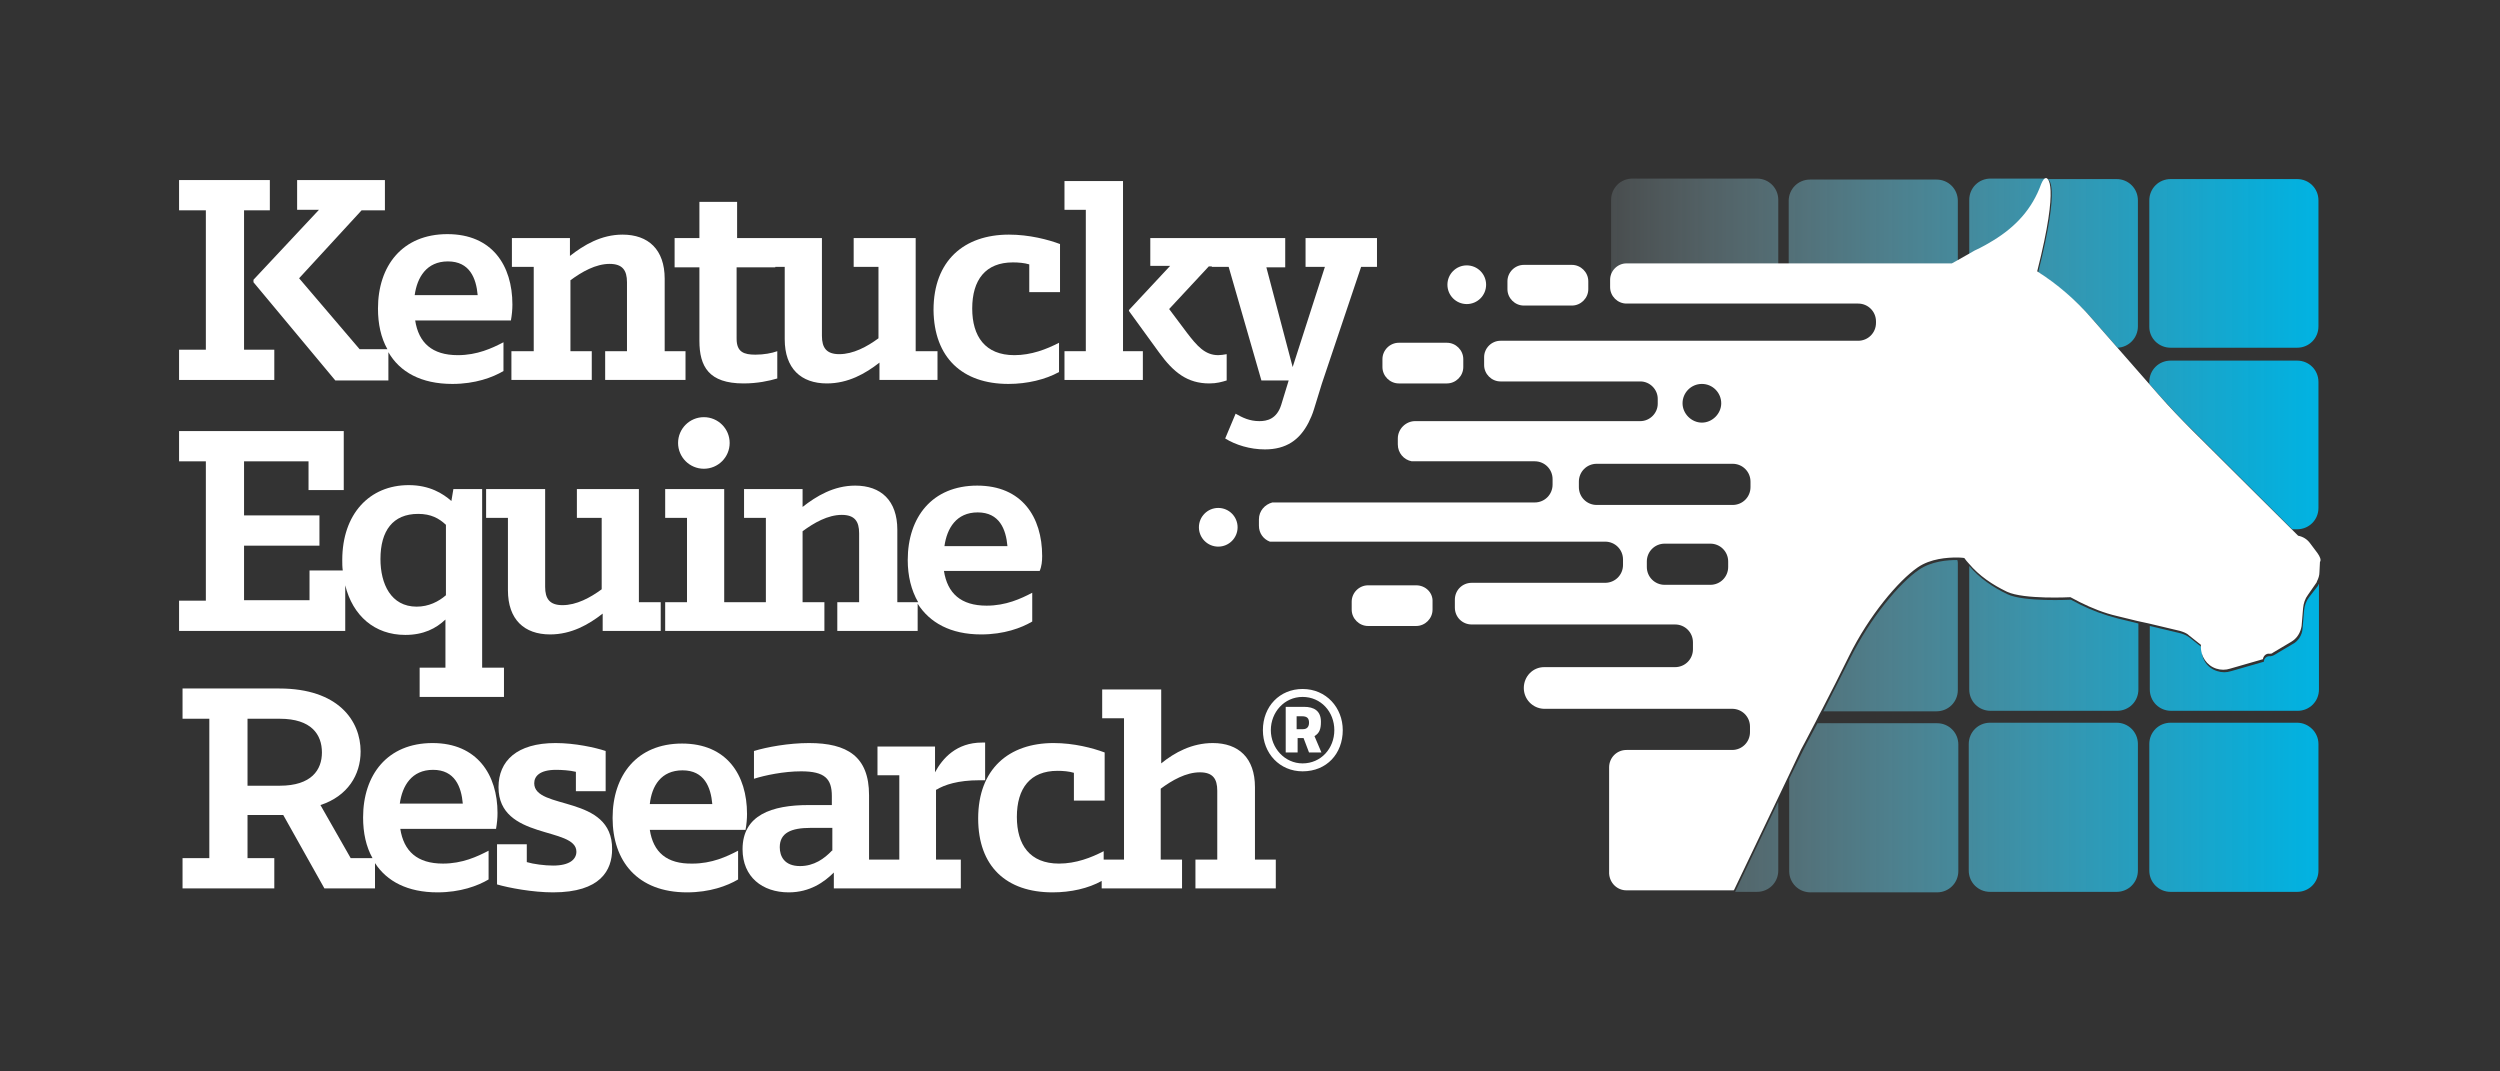
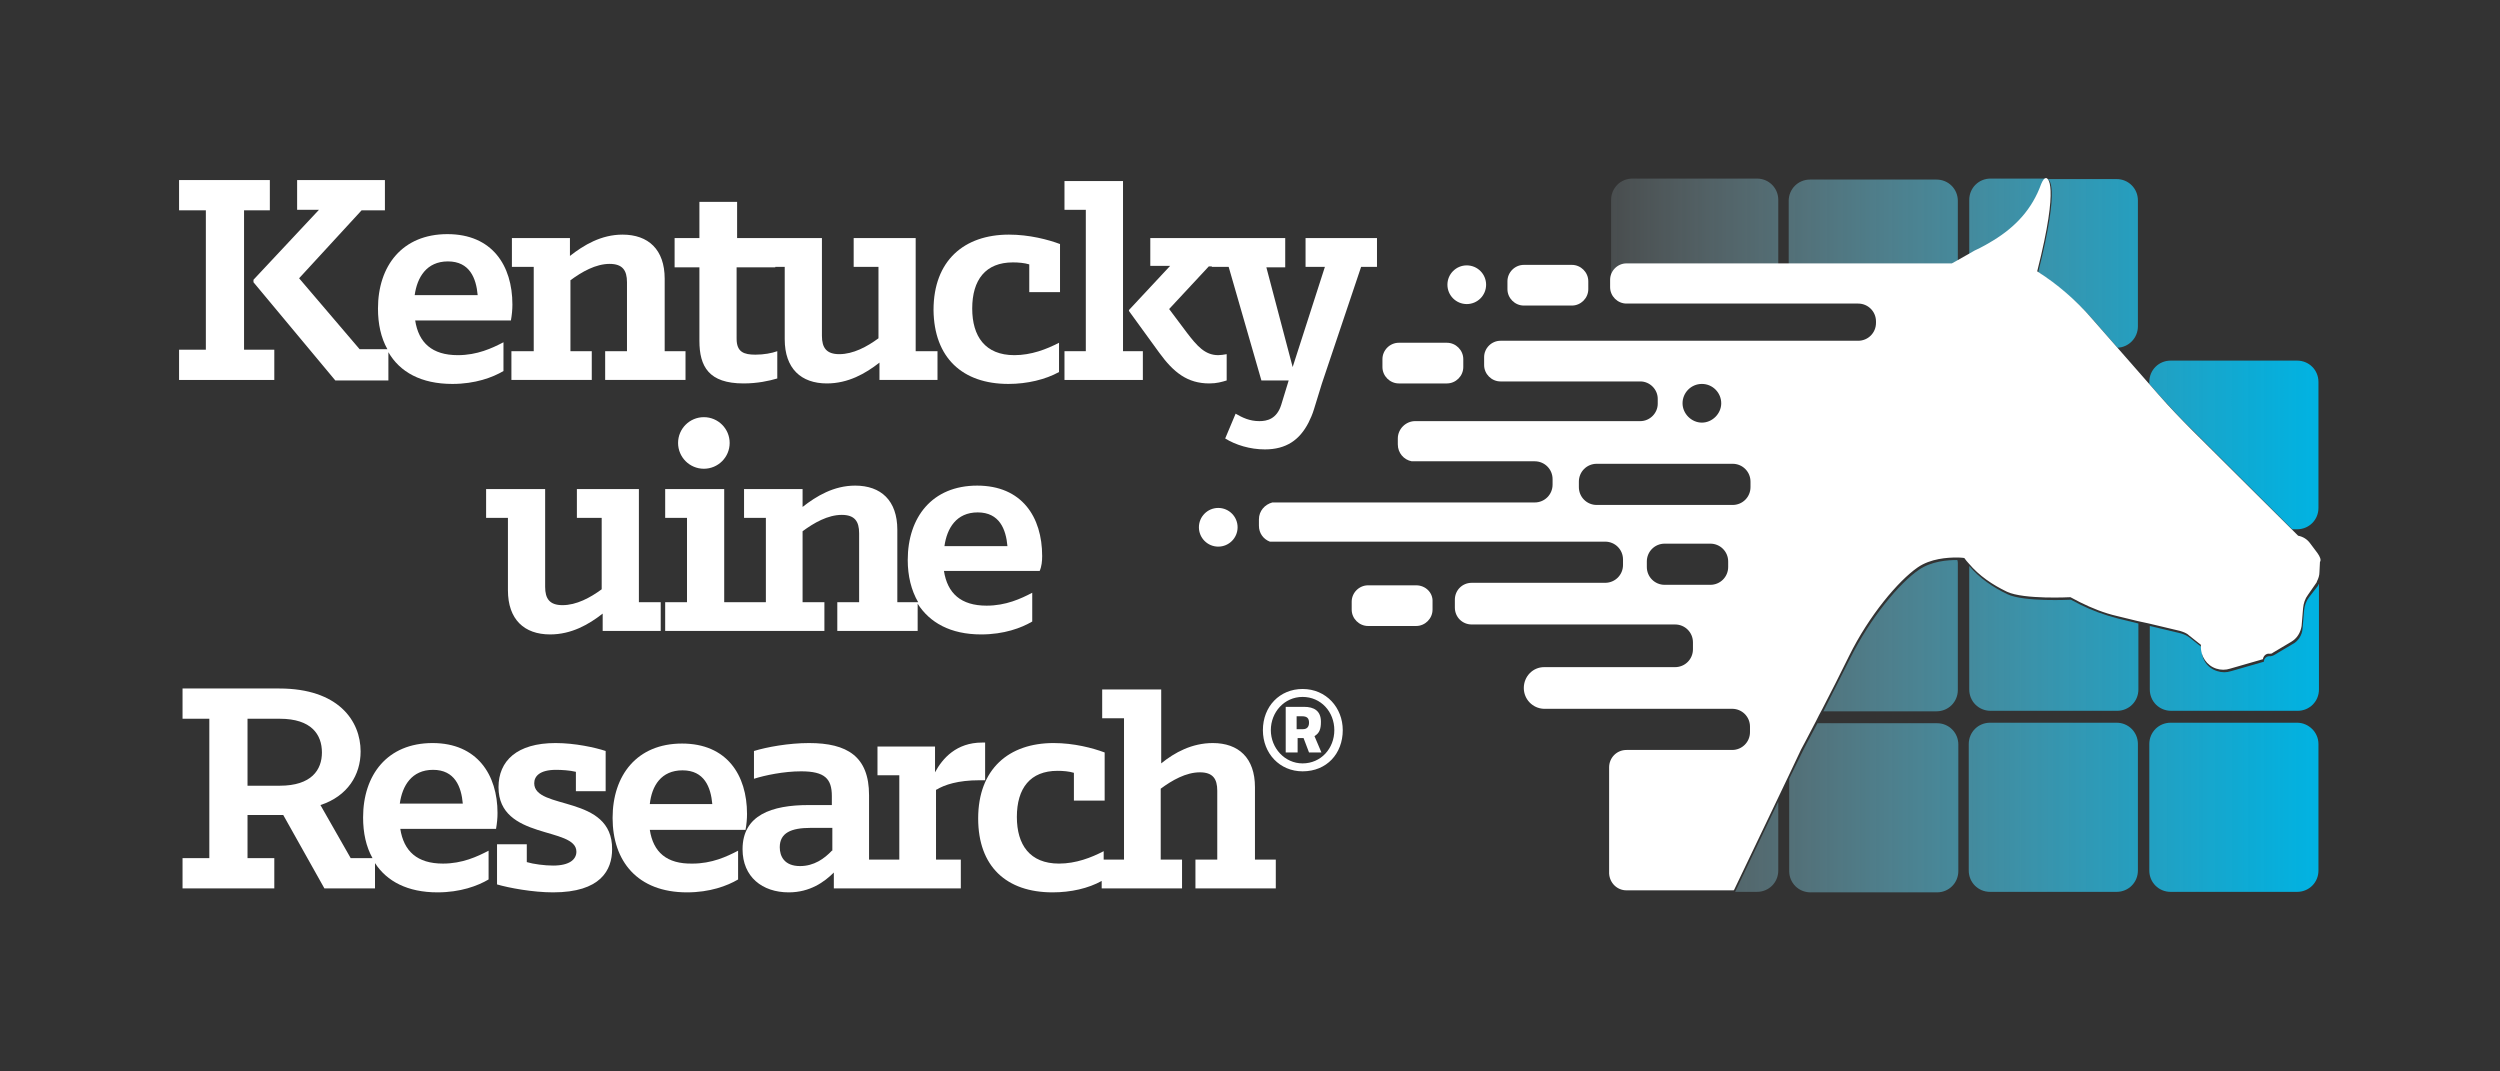
<svg xmlns="http://www.w3.org/2000/svg" version="1.1" id="Layer_1" x="0px" y="0px" viewBox="0 0 504 216" style="enable-background:new 0 0 504 216;" xml:space="preserve">
  <rect x="0" y="0" width="504" height="216" fill="#333333" stroke="none" />
  <style type="text/css">
	.st0{fill:none;}
	.st1{fill:url(#SVGID_1_);}
	.st2{fill:url(#SVGID_2_);}
	.st3{fill:url(#SVGID_3_);}
	.st4{fill:url(#SVGID_4_);}
	.st5{fill:url(#SVGID_5_);}
	.st6{fill:url(#SVGID_6_);}
	.st7{fill:url(#SVGID_7_);}
	.st8{fill:url(#SVGID_8_);}
	.st9{fill:url(#SVGID_9_);}
	.st10{fill:url(#SVGID_10_);}
	.st11{fill:url(#SVGID_11_);}
	.st12{fill:url(#SVGID_12_);}
	.st13{fill:url(#SVGID_13_);}
	.st14{fill:#FFFFFF;}
</style>
  <path class="st0" d="M83.9,122.2c2.4,0,4.4-0.9,5.9-2.3v-14.2c-1.4-1.3-3-2.2-5.6-2.2c-5,0-7.6,3.4-7.6,9.1  C76.7,117.7,78.7,122.2,83.9,122.2z" />
  <path class="st0" d="M137.6,155.3c-4.3,0-6.2,3.2-6.7,6.8h12.6C143.3,158.6,142,155.3,137.6,155.3z" />
  <path class="st0" d="M56.4,144.9h-6.5v13.5h6.5c6.4,0,8.5-3.2,8.5-6.8C64.9,148.2,62.7,144.9,56.4,144.9z" />
  <path class="st0" d="M90.3,52.7c-4.3,0-6.2,3.2-6.7,6.8h12.6C96,56.1,94.7,52.7,90.3,52.7z" />
  <path class="st0" d="M87.3,155.3c-4.3,0-6.2,3.2-6.7,6.8h12.6C93,158.6,91.7,155.3,87.3,155.3z" />
  <path class="st0" d="M197.1,103.3c-4.3,0-6.2,3.2-6.7,6.8H203C202.8,106.7,201.4,103.3,197.1,103.3z" />
  <path class="st0" d="M157.2,170.8c0,1.8,0.9,3.8,4.1,3.8c2.8,0,4.9-1.5,6.4-3.1v-4.6h-4.4C159.5,166.9,157.2,167.9,157.2,170.8z" />
  <g>
    <linearGradient id="SVGID_1_" gradientUnits="userSpaceOnUse" x1="467.779" y1="170.654" x2="301.607" y2="170.654">
      <stop offset="0" style="stop-color:#00B3E3" />
      <stop offset="8.489490e-02" style="stop-color:#09B6E4;stop-opacity:0.915" />
      <stop offset="0.224" style="stop-color:#21BDE7;stop-opacity:0.776" />
      <stop offset="0.399" style="stop-color:#49C9EB;stop-opacity:0.602" />
      <stop offset="0.603" style="stop-color:#80D9F1;stop-opacity:0.397" />
      <stop offset="0.83" style="stop-color:#C6EEF9;stop-opacity:0.17" />
      <stop offset="1" style="stop-color:#FFFFFF;stop-opacity:0" />
    </linearGradient>
    <path class="st1" d="M354.2,179.8c2.4,0,4.3-1.9,4.3-4.3v-13.9l-8.7,18.2H354.2z" />
    <linearGradient id="SVGID_2_" gradientUnits="userSpaceOnUse" x1="467.779" y1="46.379" x2="301.607" y2="46.379">
      <stop offset="0" style="stop-color:#00B3E3" />
      <stop offset="8.489490e-02" style="stop-color:#09B6E4;stop-opacity:0.915" />
      <stop offset="0.224" style="stop-color:#21BDE7;stop-opacity:0.776" />
      <stop offset="0.399" style="stop-color:#49C9EB;stop-opacity:0.602" />
      <stop offset="0.603" style="stop-color:#80D9F1;stop-opacity:0.397" />
      <stop offset="0.83" style="stop-color:#C6EEF9;stop-opacity:0.17" />
      <stop offset="1" style="stop-color:#FFFFFF;stop-opacity:0" />
    </linearGradient>
    <path class="st2" d="M328.2,53.3h30.3v-13c0-2.4-1.9-4.3-4.3-4.3h-25.1c-2.4,0-4.3,1.9-4.3,4.3v16.3   C324.8,54.8,326.3,53.3,328.2,53.3z" />
    <linearGradient id="SVGID_3_" gradientUnits="userSpaceOnUse" x1="467.779" y1="44.754" x2="301.607" y2="44.754">
      <stop offset="0" style="stop-color:#00B3E3" />
      <stop offset="8.489490e-02" style="stop-color:#09B6E4;stop-opacity:0.915" />
      <stop offset="0.224" style="stop-color:#21BDE7;stop-opacity:0.776" />
      <stop offset="0.399" style="stop-color:#49C9EB;stop-opacity:0.602" />
      <stop offset="0.603" style="stop-color:#80D9F1;stop-opacity:0.397" />
      <stop offset="0.83" style="stop-color:#C6EEF9;stop-opacity:0.17" />
      <stop offset="1" style="stop-color:#FFFFFF;stop-opacity:0" />
    </linearGradient>
    <path class="st3" d="M394.7,52.8V40.5c0-2.4-1.9-4.3-4.3-4.3h-25.5c-2.4,0-4.3,1.9-4.3,4.3v12.8h33.1L394.7,52.8z" />
    <linearGradient id="SVGID_4_" gradientUnits="userSpaceOnUse" x1="467.779" y1="162.824" x2="301.607" y2="162.824">
      <stop offset="0" style="stop-color:#00B3E3" />
      <stop offset="8.489490e-02" style="stop-color:#09B6E4;stop-opacity:0.915" />
      <stop offset="0.224" style="stop-color:#21BDE7;stop-opacity:0.776" />
      <stop offset="0.399" style="stop-color:#49C9EB;stop-opacity:0.602" />
      <stop offset="0.603" style="stop-color:#80D9F1;stop-opacity:0.397" />
      <stop offset="0.83" style="stop-color:#C6EEF9;stop-opacity:0.17" />
      <stop offset="1" style="stop-color:#FFFFFF;stop-opacity:0" />
    </linearGradient>
    <path class="st4" d="M360.7,157v18.6c0,2.4,1.9,4.3,4.3,4.3h25.5c2.4,0,4.3-1.9,4.3-4.3v-25.5c0-2.4-1.9-4.3-4.3-4.3h-24.1   c-1.8,3.3-3,5.7-3,5.7L360.7,157z" />
    <linearGradient id="SVGID_5_" gradientUnits="userSpaceOnUse" x1="467.779" y1="53.108" x2="301.607" y2="53.108">
      <stop offset="0" style="stop-color:#00B3E3" />
      <stop offset="8.489490e-02" style="stop-color:#09B6E4;stop-opacity:0.915" />
      <stop offset="0.224" style="stop-color:#21BDE7;stop-opacity:0.776" />
      <stop offset="0.399" style="stop-color:#49C9EB;stop-opacity:0.602" />
      <stop offset="0.603" style="stop-color:#80D9F1;stop-opacity:0.397" />
      <stop offset="0.83" style="stop-color:#C6EEF9;stop-opacity:0.17" />
      <stop offset="1" style="stop-color:#FFFFFF;stop-opacity:0" />
    </linearGradient>
    <path class="st5" d="M410.9,54.9c4.1,2.7,7.8,5.9,11,9.5l5,5.7c2.3-0.1,4.1-2,4.1-4.3V40.4c0-2.4-1.9-4.3-4.3-4.3h-14   C413,36.1,415.5,36.7,410.9,54.9z" />
    <linearGradient id="SVGID_6_" gradientUnits="userSpaceOnUse" x1="467.779" y1="43.785" x2="301.607" y2="43.785">
      <stop offset="0" style="stop-color:#00B3E3" />
      <stop offset="8.489490e-02" style="stop-color:#09B6E4;stop-opacity:0.915" />
      <stop offset="0.224" style="stop-color:#21BDE7;stop-opacity:0.776" />
      <stop offset="0.399" style="stop-color:#49C9EB;stop-opacity:0.602" />
      <stop offset="0.603" style="stop-color:#80D9F1;stop-opacity:0.397" />
      <stop offset="0.83" style="stop-color:#C6EEF9;stop-opacity:0.17" />
      <stop offset="1" style="stop-color:#FFFFFF;stop-opacity:0" />
    </linearGradient>
    <path class="st6" d="M402,48.6c4.6-2.8,7.8-6.4,9.7-11.4c0.2-0.7,0.6-1.2,1-1.2h-11.4c-2.4,0-4.3,1.9-4.3,4.3v11.1l1.4-0.8   C398.4,50.7,400,49.9,402,48.6z" />
    <linearGradient id="SVGID_7_" gradientUnits="userSpaceOnUse" x1="467.779" y1="53.118" x2="301.607" y2="53.118">
      <stop offset="0" style="stop-color:#00B3E3" />
      <stop offset="8.489490e-02" style="stop-color:#09B6E4;stop-opacity:0.915" />
      <stop offset="0.224" style="stop-color:#21BDE7;stop-opacity:0.776" />
      <stop offset="0.399" style="stop-color:#49C9EB;stop-opacity:0.602" />
      <stop offset="0.603" style="stop-color:#80D9F1;stop-opacity:0.397" />
      <stop offset="0.83" style="stop-color:#C6EEF9;stop-opacity:0.17" />
      <stop offset="1" style="stop-color:#FFFFFF;stop-opacity:0" />
    </linearGradient>
-     <path class="st7" d="M437.6,70.1h25.5c2.4,0,4.3-1.9,4.3-4.3V40.4c0-2.4-1.9-4.3-4.3-4.3h-25.5c-2.4,0-4.3,1.9-4.3,4.3v25.5   C433.3,68.2,435.2,70.1,437.6,70.1z" />
    <linearGradient id="SVGID_8_" gradientUnits="userSpaceOnUse" x1="467.779" y1="89.706" x2="301.607" y2="89.706">
      <stop offset="0" style="stop-color:#00B3E3" />
      <stop offset="8.489490e-02" style="stop-color:#09B6E4;stop-opacity:0.915" />
      <stop offset="0.224" style="stop-color:#21BDE7;stop-opacity:0.776" />
      <stop offset="0.399" style="stop-color:#49C9EB;stop-opacity:0.602" />
      <stop offset="0.603" style="stop-color:#80D9F1;stop-opacity:0.397" />
      <stop offset="0.83" style="stop-color:#C6EEF9;stop-opacity:0.17" />
      <stop offset="1" style="stop-color:#FFFFFF;stop-opacity:0" />
    </linearGradient>
    <path class="st8" d="M442.2,86.9l19.9,19.8h1c2.4,0,4.3-1.9,4.3-4.3V77c0-2.4-1.9-4.3-4.3-4.3h-25.5c-2.4,0-4.3,1.9-4.3,4.3v0.4   l2.1,2.4C437.6,82.2,439.8,84.6,442.2,86.9z" />
    <linearGradient id="SVGID_9_" gradientUnits="userSpaceOnUse" x1="467.779" y1="128.129" x2="301.607" y2="128.129">
      <stop offset="0" style="stop-color:#00B3E3" />
      <stop offset="8.489490e-02" style="stop-color:#09B6E4;stop-opacity:0.915" />
      <stop offset="0.224" style="stop-color:#21BDE7;stop-opacity:0.776" />
      <stop offset="0.399" style="stop-color:#49C9EB;stop-opacity:0.602" />
      <stop offset="0.603" style="stop-color:#80D9F1;stop-opacity:0.397" />
      <stop offset="0.83" style="stop-color:#C6EEF9;stop-opacity:0.17" />
      <stop offset="1" style="stop-color:#FFFFFF;stop-opacity:0" />
    </linearGradient>
    <path class="st9" d="M386.8,114.9c-3.9,2.7-9.7,9.6-13.8,17.8c-1.7,3.4-3.7,7.3-5.4,10.7h22.8c2.4,0,4.3-1.9,4.3-4.3v-25.5   c0-0.2,0-0.4-0.1-0.7C392.7,112.9,389.4,113.1,386.8,114.9z" />
    <linearGradient id="SVGID_10_" gradientUnits="userSpaceOnUse" x1="467.779" y1="128.698" x2="301.607" y2="128.698">
      <stop offset="0" style="stop-color:#00B3E3" />
      <stop offset="8.489490e-02" style="stop-color:#09B6E4;stop-opacity:0.915" />
      <stop offset="0.224" style="stop-color:#21BDE7;stop-opacity:0.776" />
      <stop offset="0.399" style="stop-color:#49C9EB;stop-opacity:0.602" />
      <stop offset="0.603" style="stop-color:#80D9F1;stop-opacity:0.397" />
      <stop offset="0.83" style="stop-color:#C6EEF9;stop-opacity:0.17" />
      <stop offset="1" style="stop-color:#FFFFFF;stop-opacity:0" />
    </linearGradient>
    <path class="st10" d="M419.4,121.9l-1.9-1c0,0-9.4,0.5-12.8-1.1c-2.9-1.4-5.6-3.2-7.7-5.7V139c0,2.4,1.9,4.3,4.3,4.3h25.5   c2.4,0,4.3-1.9,4.3-4.3v-13.3l-4.1-1C424.3,124,421.8,123.1,419.4,121.9z" />
    <linearGradient id="SVGID_11_" gradientUnits="userSpaceOnUse" x1="467.779" y1="130.455" x2="301.607" y2="130.455">
      <stop offset="0" style="stop-color:#00B3E3" />
      <stop offset="8.489490e-02" style="stop-color:#09B6E4;stop-opacity:0.915" />
      <stop offset="0.224" style="stop-color:#21BDE7;stop-opacity:0.776" />
      <stop offset="0.399" style="stop-color:#49C9EB;stop-opacity:0.602" />
      <stop offset="0.603" style="stop-color:#80D9F1;stop-opacity:0.397" />
      <stop offset="0.83" style="stop-color:#C6EEF9;stop-opacity:0.17" />
      <stop offset="1" style="stop-color:#FFFFFF;stop-opacity:0" />
    </linearGradient>
    <path class="st11" d="M465.5,120.4c-0.6,0.8-0.9,1.7-1,2.7l-0.3,3.6c-0.1,1.4-0.9,2.6-2.1,3.2l-3.7,2.2c-0.2,0.1-0.5,0.2-0.7,0.2   c-0.7-0.1-1.3,0.4-1.3,1.1l-6.6,1.9c-0.9,0.3-1.9,0.3-2.8,0c-2-0.6-3.3-2.5-3.1-4.6l0-0.2l-2.4-1.9c-0.5-0.4-1.1-0.7-1.8-0.9   l-6.3-1.5V139c0,2.4,1.9,4.3,4.3,4.3h25.5c2.4,0,4.3-1.9,4.3-4.3v-21.3c-0.1,0.1-0.2,0.3-0.2,0.4L465.5,120.4z" />
    <linearGradient id="SVGID_12_" gradientUnits="userSpaceOnUse" x1="467.779" y1="162.727" x2="301.607" y2="162.727">
      <stop offset="0" style="stop-color:#00B3E3" />
      <stop offset="8.489490e-02" style="stop-color:#09B6E4;stop-opacity:0.915" />
      <stop offset="0.224" style="stop-color:#21BDE7;stop-opacity:0.776" />
      <stop offset="0.399" style="stop-color:#49C9EB;stop-opacity:0.602" />
      <stop offset="0.603" style="stop-color:#80D9F1;stop-opacity:0.397" />
      <stop offset="0.83" style="stop-color:#C6EEF9;stop-opacity:0.17" />
      <stop offset="1" style="stop-color:#FFFFFF;stop-opacity:0" />
    </linearGradient>
    <path class="st12" d="M426.7,145.7h-25.5c-2.4,0-4.3,1.9-4.3,4.3v25.5c0,2.4,1.9,4.3,4.3,4.3h25.5c2.4,0,4.3-1.9,4.3-4.3V150   C431,147.6,429.1,145.7,426.7,145.7z" />
    <linearGradient id="SVGID_13_" gradientUnits="userSpaceOnUse" x1="467.779" y1="162.727" x2="301.607" y2="162.727">
      <stop offset="0" style="stop-color:#00B3E3" />
      <stop offset="8.489490e-02" style="stop-color:#09B6E4;stop-opacity:0.915" />
      <stop offset="0.224" style="stop-color:#21BDE7;stop-opacity:0.776" />
      <stop offset="0.399" style="stop-color:#49C9EB;stop-opacity:0.602" />
      <stop offset="0.603" style="stop-color:#80D9F1;stop-opacity:0.397" />
      <stop offset="0.83" style="stop-color:#C6EEF9;stop-opacity:0.17" />
      <stop offset="1" style="stop-color:#FFFFFF;stop-opacity:0" />
    </linearGradient>
    <path class="st13" d="M463.1,145.7h-25.5c-2.4,0-4.3,1.9-4.3,4.3v25.5c0,2.4,1.9,4.3,4.3,4.3h25.5c2.4,0,4.3-1.9,4.3-4.3V150   C467.4,147.6,465.4,145.7,463.1,145.7z" />
  </g>
  <polygon class="st14" points="55.3,70.5 49.2,70.5 49.2,42.4 54.4,42.4 54.4,36.3 36.1,36.3 36.1,42.4 41.5,42.4 41.5,70.5   36.1,70.5 36.1,76.6 55.3,76.6 " />
  <path class="st14" d="M51.1,56.4v0.5l16.5,19.8h10.7v-5.7c2.3,4,6.6,6.4,12.9,6.4c4.6,0,8.1-1.3,10.3-2.6V69  c-2.3,1.2-5.3,2.6-9.2,2.6c-5.2,0-7.9-2.5-8.6-7H103c0.2-1.1,0.3-2.2,0.3-3.2c0-7.9-4.1-14.2-13.1-14.2c-9.1,0-14,6.4-14,15  c0,3.1,0.6,5.9,1.9,8.2h-5.6L60.3,56.1l12.6-13.7h4.7v-6.1H59.9v6h4.4L51.1,56.4z M90.3,52.7c4.4,0,5.7,3.4,6,6.8H83.6  C84.1,55.9,86,52.7,90.3,52.7z" />
  <path class="st14" d="M107.5,70.8h-4.4v5.8h16.2v-5.8H115V56.5c2.3-1.7,5.1-3.3,7.9-3.3c2.6,0,3.5,1.3,3.5,3.7v13.9h-4.4v5.8h16.2  v-5.8H134V56.2c0-5.9-3.3-8.9-8.5-8.9c-4.3,0-7.8,2.1-10.6,4.3V48h-11.7v5.8h4.4V70.8z" />
  <path class="st14" d="M141,68.7c0,5.2,1.9,8.6,8.9,8.6c2.8,0,5.1-0.5,6.8-1v-5.5c-1.1,0.4-2.7,0.7-4.4,0.7c-2.3,0-3.8-0.5-3.8-3.2  V53.9h7.8v-0.1h1.9v14.6c0,5.9,3.3,8.9,8.5,8.9c4.3,0,7.8-2,10.6-4.2v3.5h11.7v-5.8h-4.4V48h-12.5v5.8h5v14.4  c-2.3,1.7-5.1,3.2-7.9,3.2c-2.6,0-3.5-1.3-3.5-3.7V48h-9.3h-2.6h-5.2v-7.3H141V48h-5v5.9h5V68.7z" />
  <path class="st14" d="M203.3,77.4c3.8,0,7.5-0.9,10.2-2.4v-5.9c-2.5,1.3-5.6,2.5-9,2.5c-5.9,0-8.5-3.8-8.5-9.4  c0-5.8,2.7-9.3,8.2-9.3c1.1,0,2.3,0.1,3.3,0.4v5.6h6.2v-9.7c-2.4-0.9-6.2-1.9-10.3-1.9c-9,0-15.2,5.2-15.2,15.2  C188.3,72.1,194,77.4,203.3,77.4z" />
  <polygon class="st14" points="230.4,70.8 226.4,70.8 226.4,36.5 214.6,36.5 214.6,42.3 218.9,42.3 218.9,70.8 214.6,70.8   214.6,76.6 230.4,76.6 " />
  <path class="st14" d="M266.5,77.3l7.9-23.5h3.2V48h-14.4v5.8h3.9L260.6,74l-5.3-20.1h3.8V48h-11.8h-3.1h-12.3v5.6h4l-8.3,8.9v0.2  l6.1,8.4c2.9,4,5.7,6.2,10.1,6.2c1.5,0,2.5-0.3,3.5-0.6v-5.3c-0.6,0.1-1.2,0.2-1.7,0.2c-2.7,0-4.3-1.9-6.3-4.5l-3.6-4.8l8-8.6h0.6  v0.1h3.4l6.6,22.9h5.5l-1.5,4.9c-0.9,2.9-2.9,3.3-4.4,3.3c-2,0-3.4-0.7-4.8-1.5l-2.1,5c2.1,1.3,5,2.2,8,2.2c4.3,0,7-1.9,8.8-5.4  c0.4-0.8,0.8-1.7,1.1-2.7L266.5,77.3z" />
-   <path class="st14" d="M69.6,118c1.5,6.1,5.9,10,12.1,10c3.7,0,6.2-1.3,8.1-3.1v9.7h-5.2v5.9h17v-5.9h-4.4V98.6h-5.8L91,101  c-1.7-1.5-4.4-3.2-8.6-3.2c-7.9,0-13.4,5.8-13.4,15.1c0,0.7,0,1.4,0.1,2.1h-6.7v6H49.2V110h15.2v-6.1H49.2V93h13v5.8h7.1V86.9H36.1  V93h5.4v28.1h-5.4v6.1h33.5V118z M84.3,103.6c2.6,0,4.2,0.9,5.6,2.2V120c-1.5,1.3-3.5,2.3-5.9,2.3c-5.2,0-7.3-4.6-7.3-9.6  C76.7,107,79.2,103.6,84.3,103.6z" />
  <path class="st14" d="M133.2,127.2v-5.8h-4.4V98.6h-12.5v5.8h5v14.4c-2.3,1.7-5.1,3.2-7.9,3.2c-2.6,0-3.5-1.3-3.5-3.7V98.6H98v5.8  h4.4v14.6c0,5.9,3.3,8.9,8.5,8.9c4.3,0,7.8-2,10.6-4.2v3.5H133.2z" />
  <circle class="st14" cx="141.9" cy="89.3" r="5.2" />
  <path class="st14" d="M210.1,112.1c0-7.9-4.1-14.2-13.1-14.2c-9.1,0-14,6.4-14,15c0,3.2,0.7,6.1,2.1,8.5h-4.2v-14.6  c0-5.9-3.3-8.9-8.5-8.9c-4.3,0-7.8,2.1-10.6,4.3v-3.6H150v5.8h4.4v17h-4H150h-4V98.6h-11.9v5.8h4.4v17h-4.4v5.8H150h0.4h15.8v-5.8  h-4.4v-14.3c2.3-1.7,5.1-3.3,7.9-3.3c2.6,0,3.5,1.3,3.5,3.7v13.9h-4.4v5.8h16.2v-5.5c2.4,3.8,6.6,6.2,12.8,6.2  c4.6,0,8.1-1.3,10.3-2.6v-5.8c-2.3,1.2-5.3,2.6-9.2,2.6c-5.2,0-7.9-2.5-8.6-7h19.3C210,114.2,210.1,113.1,210.1,112.1z M190.4,110.1  c0.5-3.6,2.4-6.8,6.7-6.8c4.4,0,5.7,3.4,6,6.8H190.4z" />
  <path class="st14" d="M87.2,149.8c-9.1,0-14,6.4-14,15c0,3.1,0.6,5.9,1.9,8.2h-4.4l-6.1-10.7c5.5-1.8,8.1-6.1,8.1-10.8  c0-6.2-4.5-12.7-16.4-12.7H36.8v6.1h5.4v28.1h-5.4v6.1h18.5v-6.1h-5.4v-8.7h7.2l8.3,14.8h10.2V174c2.4,3.7,6.6,5.9,12.6,5.9  c4.6,0,8.1-1.3,10.3-2.6v-5.8c-2.3,1.2-5.3,2.6-9.2,2.6c-5.2,0-7.9-2.5-8.6-7H100c0.2-1.1,0.3-2.2,0.3-3.2  C100.3,156.2,96.2,149.8,87.2,149.8z M56.4,158.4h-6.5v-13.5h6.5c6.4,0,8.5,3.2,8.5,6.8C64.9,155.2,62.8,158.4,56.4,158.4z   M80.6,162c0.5-3.6,2.4-6.8,6.7-6.8c4.4,0,5.7,3.4,6,6.8H80.6z" />
  <path class="st14" d="M107.7,157.9c0-1.4,1.1-2.7,4.4-2.7c1.1,0,2.8,0.1,4,0.4v3.9h6v-8.1c-2.1-0.7-6.2-1.6-10.1-1.6  c-7.8,0-11.5,3.6-11.5,8.9c0,10.7,15.7,7.9,15.7,13c0,1.5-1.3,2.8-4.7,2.8c-1.7,0-4-0.3-5.3-0.7v-3.6h-6v8.1  c2.4,0.7,7.2,1.6,11.3,1.6c9.6,0,11.9-4.5,11.9-8.7C123.5,160.1,107.7,163.4,107.7,157.9z" />
  <path class="st14" d="M131,167.3h19.3c0.2-1.1,0.3-2.2,0.3-3.2c0-7.9-4.1-14.2-13.1-14.2c-9.1,0-14,6.4-14,15c0,8.7,5,15,15,15  c4.6,0,8.1-1.3,10.3-2.6v-5.8c-2.3,1.2-5.3,2.6-9.2,2.6C134.4,174.2,131.7,171.8,131,167.3z M137.6,155.3c4.4,0,5.7,3.4,6,6.8h-12.6  C131.4,158.4,133.3,155.3,137.6,155.3z" />
  <path class="st14" d="M188.8,159.2c1.6-1,4.4-1.9,8.6-1.9h1.2v-7.6H198c-5.2,0-8,3.2-9.5,6v-5.2h-11.6v5.8h4.4v17h-1.9h-2.5h-1.7  v-13c0-7.8-4.4-10.5-12.1-10.5c-4.1,0-8.5,0.8-11.1,1.6v5.6c2.2-0.7,6-1.5,9.5-1.5c4.8,0,6.2,1.5,6.2,5v1.8H163  c-7.4,0-13.3,2-13.3,8.9c0,5.6,4,8.7,9.3,8.7c4.3,0,7.2-2.1,9.1-4v3.2h8.8h2.5h14.3v-5.8h-5V159.2z M167.7,171.5  c-1.5,1.6-3.6,3.1-6.4,3.1c-3.2,0-4.1-2-4.1-3.8c0-2.9,2.3-3.9,6.2-3.9h4.4V171.5z" />
  <path class="st14" d="M253,158.7c0-5.9-3.3-8.9-8.5-8.9c-4.2,0-7.7,1.9-10.4,4.1V139h-11.9v5.8h4.4v28.5h-4.1v-1.7  c-2.5,1.3-5.6,2.5-9,2.5c-5.9,0-8.5-3.8-8.5-9.4c0-5.8,2.7-9.3,8.2-9.3c1.1,0,2.3,0.1,3.3,0.4v5.6h6.2v-9.7  c-2.4-0.9-6.2-1.9-10.3-1.9c-9,0-15.2,5.2-15.2,15.2c0,9.7,5.7,14.9,15,14.9c3.7,0,7.2-0.8,9.9-2.3v1.5h16.2v-5.8H234V159  c2.3-1.7,5.1-3.3,7.9-3.3c2.6,0,3.5,1.3,3.5,3.7v13.9h-4.4v5.8h16.2v-5.8H253V158.7z" />
  <g>
    <path class="st14" d="M467.2,111.5l-1.5-2c-0.6-0.8-1.4-1.3-2.4-1.5l-1.4-1.4l-19.9-19.8c-2.3-2.3-4.6-4.7-6.8-7.2l-2.1-2.4   l-6.4-7.3l-5-5.7c-3.2-3.7-6.9-6.9-11-9.5c4.6-18.2,2-18.8,1.8-18.8c0,0,0,0,0,0c-0.4,0-0.7,0.5-1,1.2c-1.8,5-5.1,8.6-9.7,11.4   c-2.1,1.3-3.7,2-3.7,2l-1.4,0.8l-2.3,1.3l-0.9,0.5h-33.1h-2.2h-30.3c-1.8,0-3.3,1.5-3.3,3.3v1.2v0.3c0,1.8,1.5,3.3,3.3,3.3h46.7   c2,0,3.6,1.6,3.6,3.6v0.3c0,2-1.6,3.6-3.6,3.6h-6.8h-59.3h-6c-1.8,0-3.3,1.5-3.3,3.3v1.6c0,1.8,1.5,3.3,3.3,3.3h28.2   c1.9,0,3.5,1.6,3.5,3.5v1c0,1.9-1.6,3.5-3.5,3.5h-45.4c-1.9,0-3.5,1.6-3.5,3.5v1.2c0,1.7,1.2,3.1,2.8,3.4h24.8c2,0,3.6,1.6,3.6,3.6   v1.1c0,2-1.6,3.6-3.6,3.6h-52.9c-1.5,0.4-2.7,1.7-2.7,3.4v1.3c0,1.5,0.9,2.7,2.2,3.2h67.6c2,0,3.6,1.6,3.6,3.6v1.1   c0,2-1.6,3.6-3.6,3.6h-0.1h-26.8c-1.9,0-3.4,1.5-3.4,3.4v1.6c0,1.9,1.5,3.4,3.4,3.4h10.1h16.8h14.1c2,0,3.6,1.6,3.6,3.6v1.4   c0,2-1.6,3.6-3.6,3.6h-0.1h-26.3c-2.3,0-4.1,1.9-4.1,4.2c0,2.3,1.8,4.1,4,4.2c0,0,0.1,0,0.1,0h26.3c0.1,0,0.1,0,0.1,0h11.5   c2,0,3.6,1.6,3.6,3.6v1.1c0,2-1.6,3.6-3.6,3.6h-13.1h-8.2c-2,0-3.5,1.6-3.5,3.5v2.8v18.4c0,0.1,0,0.1,0,0.2   c0.1,1.9,1.6,3.4,3.5,3.4h19.2h2.4l0.1-0.1l8.7-18.2l2.2-4.6l2.6-5.5c0,0,1.3-2.4,3-5.7c0.4-0.8,0.8-1.6,1.3-2.5   c1.7-3.3,3.7-7.2,5.4-10.7c4-8.1,9.9-15.1,13.8-17.8c2.6-1.8,6-2,7.9-2c0.9,0,1.5,0.1,1.5,0.1c0.3,0.4,0.6,0.8,0.9,1.1   c2.1,2.5,4.8,4.3,7.7,5.7c3.4,1.6,12.8,1.1,12.8,1.1l1.9,1c2.4,1.2,4.9,2.2,7.5,2.8l4.1,1l2.3,0.5l6.3,1.5c0.6,0.2,1.3,0.4,1.8,0.9   l2.4,1.9l0,0.2c-0.1,2.1,1.2,4,3.1,4.6c0.9,0.3,1.9,0.3,2.8,0l6.6-1.9c0.1-0.7,0.7-1.2,1.3-1.1c0.3,0,0.5,0,0.7-0.2l3.7-2.2   c1.2-0.7,1.9-1.9,2.1-3.2l0.3-3.6c0.1-1,0.4-1.9,1-2.7l1.6-2.3c0.1-0.1,0.2-0.3,0.2-0.4c0.3-0.6,0.5-1.2,0.5-1.9l0.1-2   C468,112.9,467.7,112.2,467.2,111.5z M343.1,77.4c2.2,0,3.9,1.8,3.9,3.9s-1.8,3.9-3.9,3.9s-3.9-1.8-3.9-3.9S340.9,77.4,343.1,77.4z    M348.4,114.3c0,2-1.6,3.6-3.6,3.6h-9.2c-2,0-3.6-1.6-3.6-3.6v-1.1c0-2,1.6-3.6,3.6-3.6h9.2c2,0,3.6,1.6,3.6,3.6V114.3z    M352.9,98.2c0,2-1.6,3.6-3.6,3.6h-27.4c-2,0-3.6-1.6-3.6-3.6v-1.1c0-2,1.6-3.6,3.6-3.6h27.4c2,0,3.6,1.6,3.6,3.6V98.2z" />
    <circle class="st14" cx="245.6" cy="106.3" r="3.9" />
    <path class="st14" d="M282,77.3h9.7c1.8,0,3.3-1.5,3.3-3.3v-1.6c0-1.8-1.5-3.3-3.3-3.3H282c-1.8,0-3.3,1.5-3.3,3.3v1.6   C278.7,75.8,280.2,77.3,282,77.3z" />
    <path class="st14" d="M285.5,118h-9.7c-1.8,0-3.3,1.5-3.3,3.3v1.6c0,1.8,1.5,3.3,3.3,3.3h9.7c1.8,0,3.3-1.5,3.3-3.3v-1.6   C288.9,119.5,287.4,118,285.5,118z" />
    <path class="st14" d="M307.2,61.6h1.5h8.2c1.8,0,3.3-1.5,3.3-3.3v-1.6c0-1.8-1.5-3.3-3.3-3.3h-9.7c-1.8,0-3.3,1.5-3.3,3.3v1.6   C303.9,60.1,305.4,61.6,307.2,61.6z" />
    <circle class="st14" cx="295.7" cy="57.4" r="3.9" />
  </g>
  <g>
    <path class="st14" d="M262.6,138.9c4.8,0,8.1,3.8,8.1,8.3c0,4.7-3.2,8.3-8.1,8.3c-4.6,0-8-3.6-8-8.3   C254.6,142.4,258,138.9,262.6,138.9z M262.6,153.9c3.7,0,6.4-3,6.4-6.7c0-3.7-2.7-6.7-6.4-6.7c-3.7,0-6.4,3.1-6.4,6.7   S259,153.9,262.6,153.9z M262.8,148.8h-1.2v2.9h-2.4v-9.2h3.7c2,0,3.4,0.8,3.4,3c0,1.5-0.3,2.3-1.3,2.9l1.4,3.3h-2.5L262.8,148.8z    M261.5,147h1.2c0.8,0,1.2-0.5,1.2-1.3c0-0.9-0.4-1.3-1.4-1.3h-1.1V147z" />
  </g>
</svg>